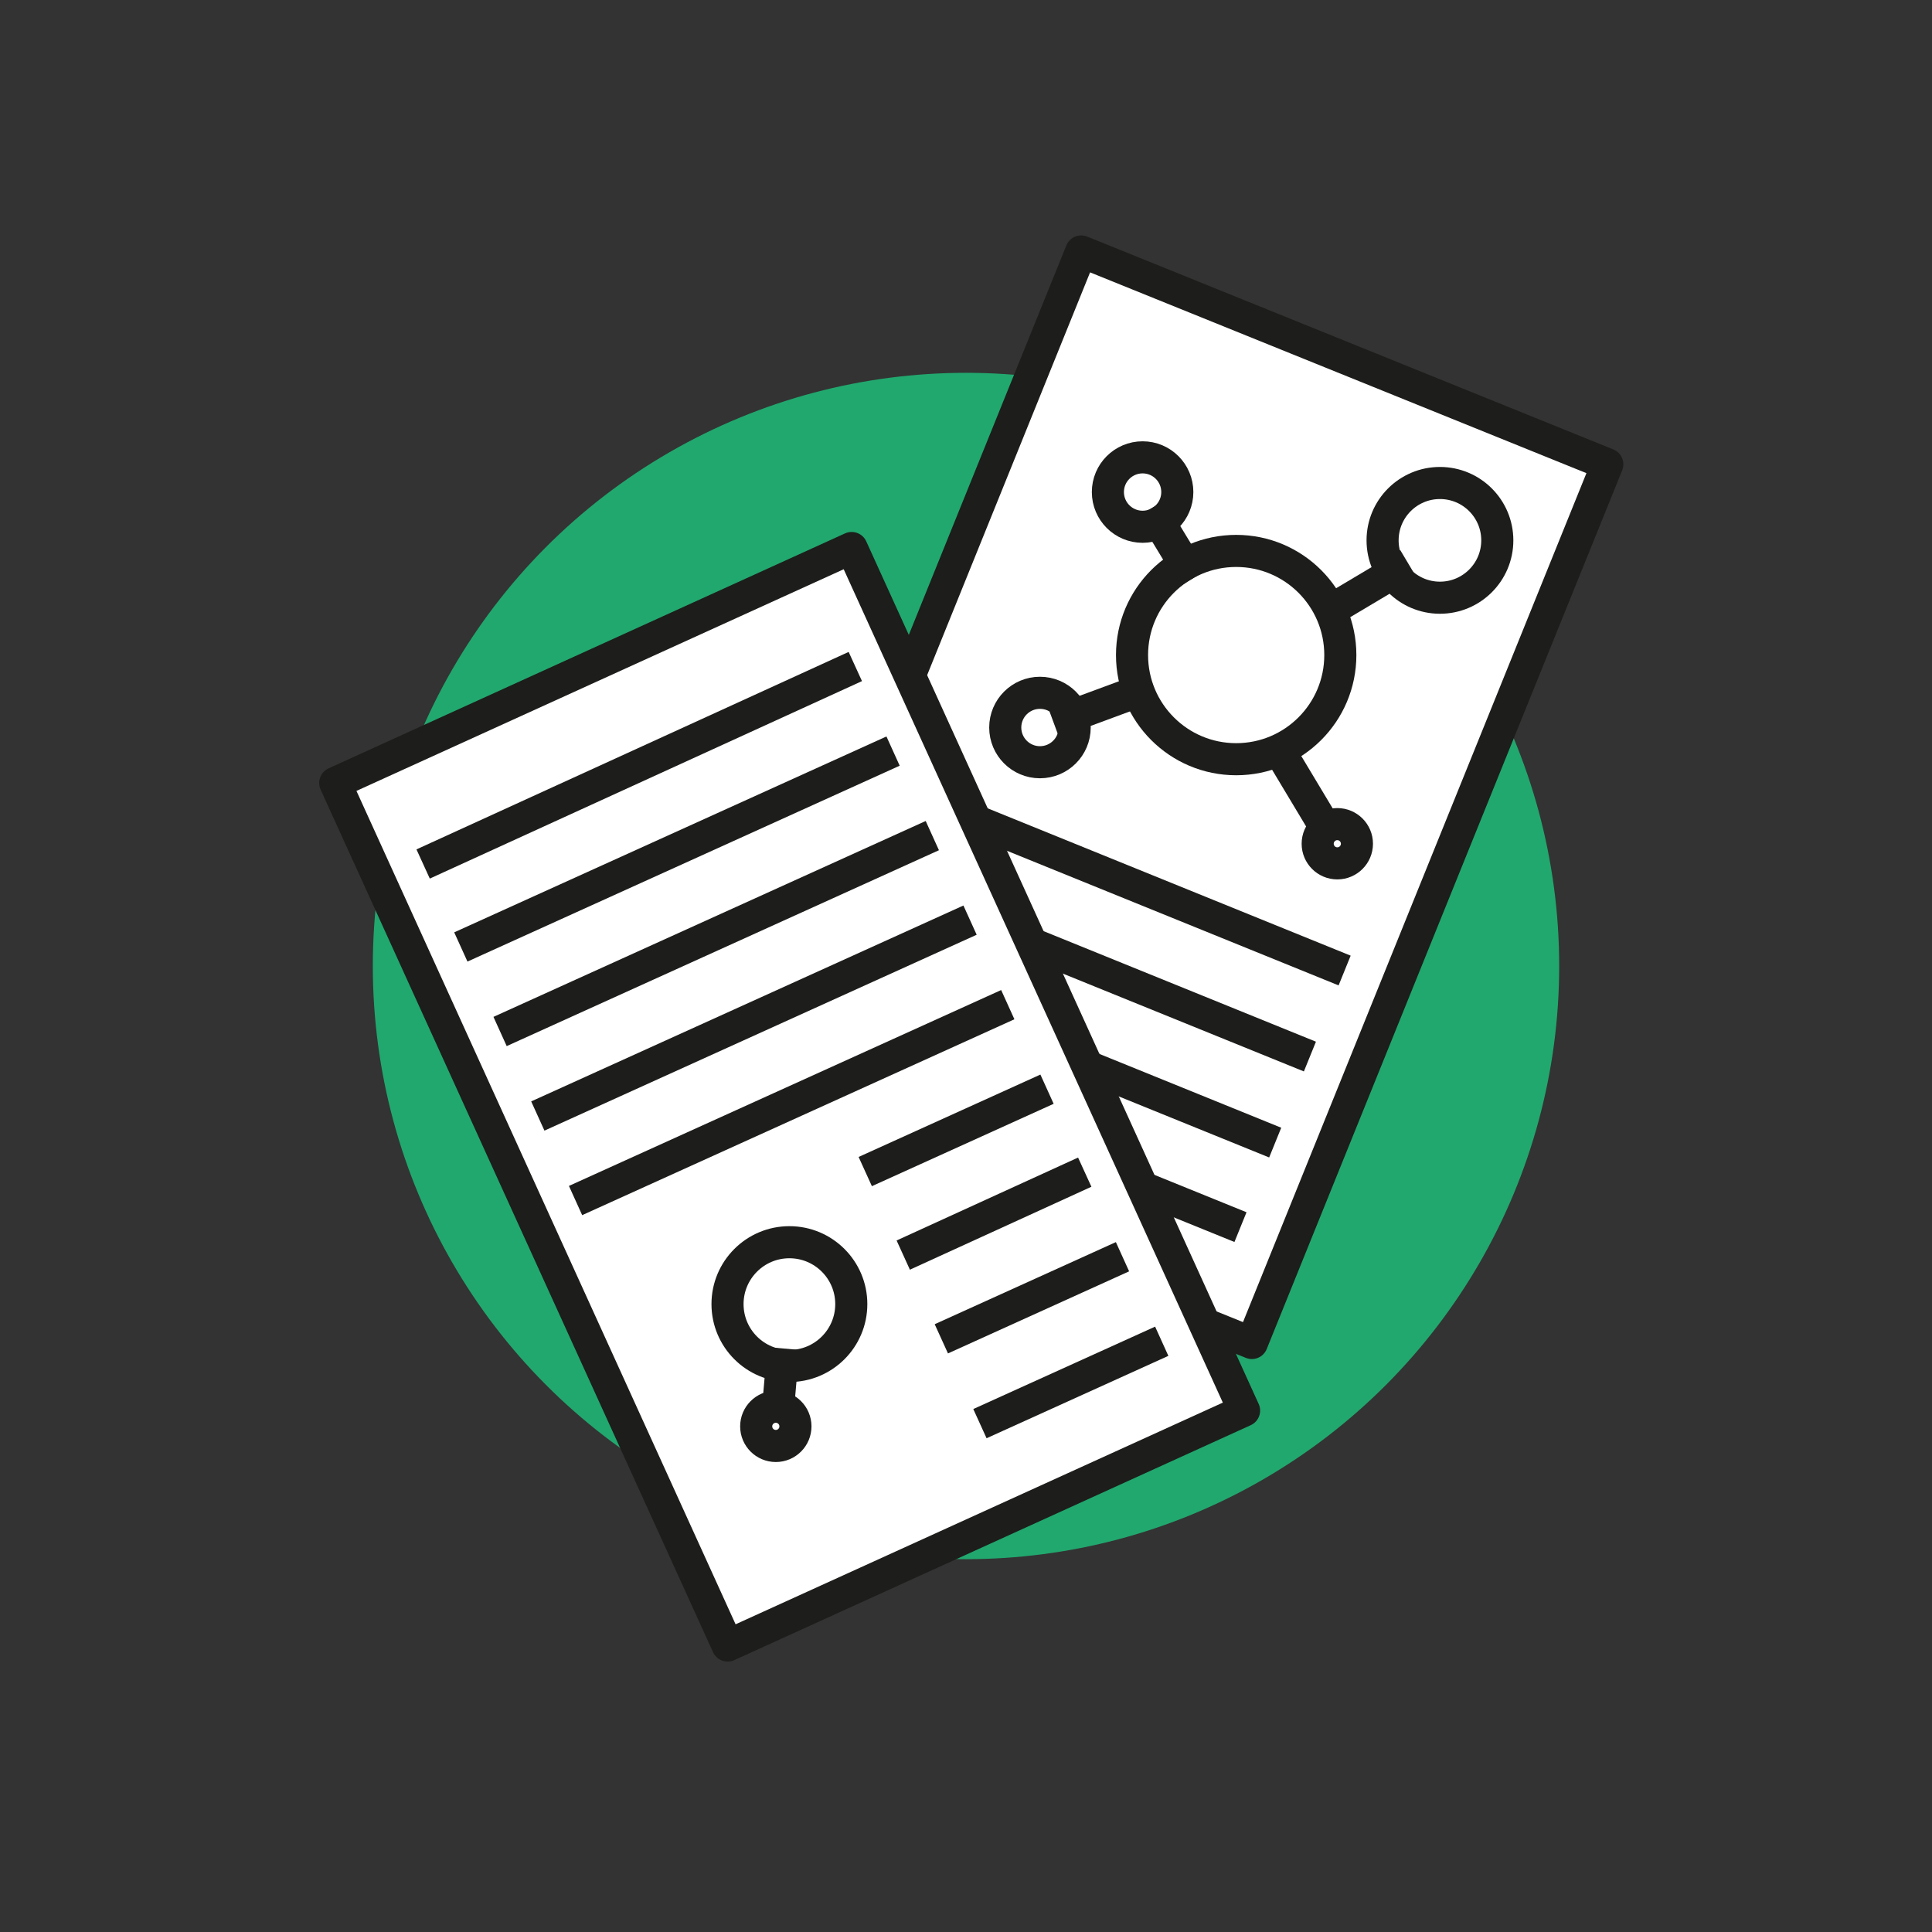
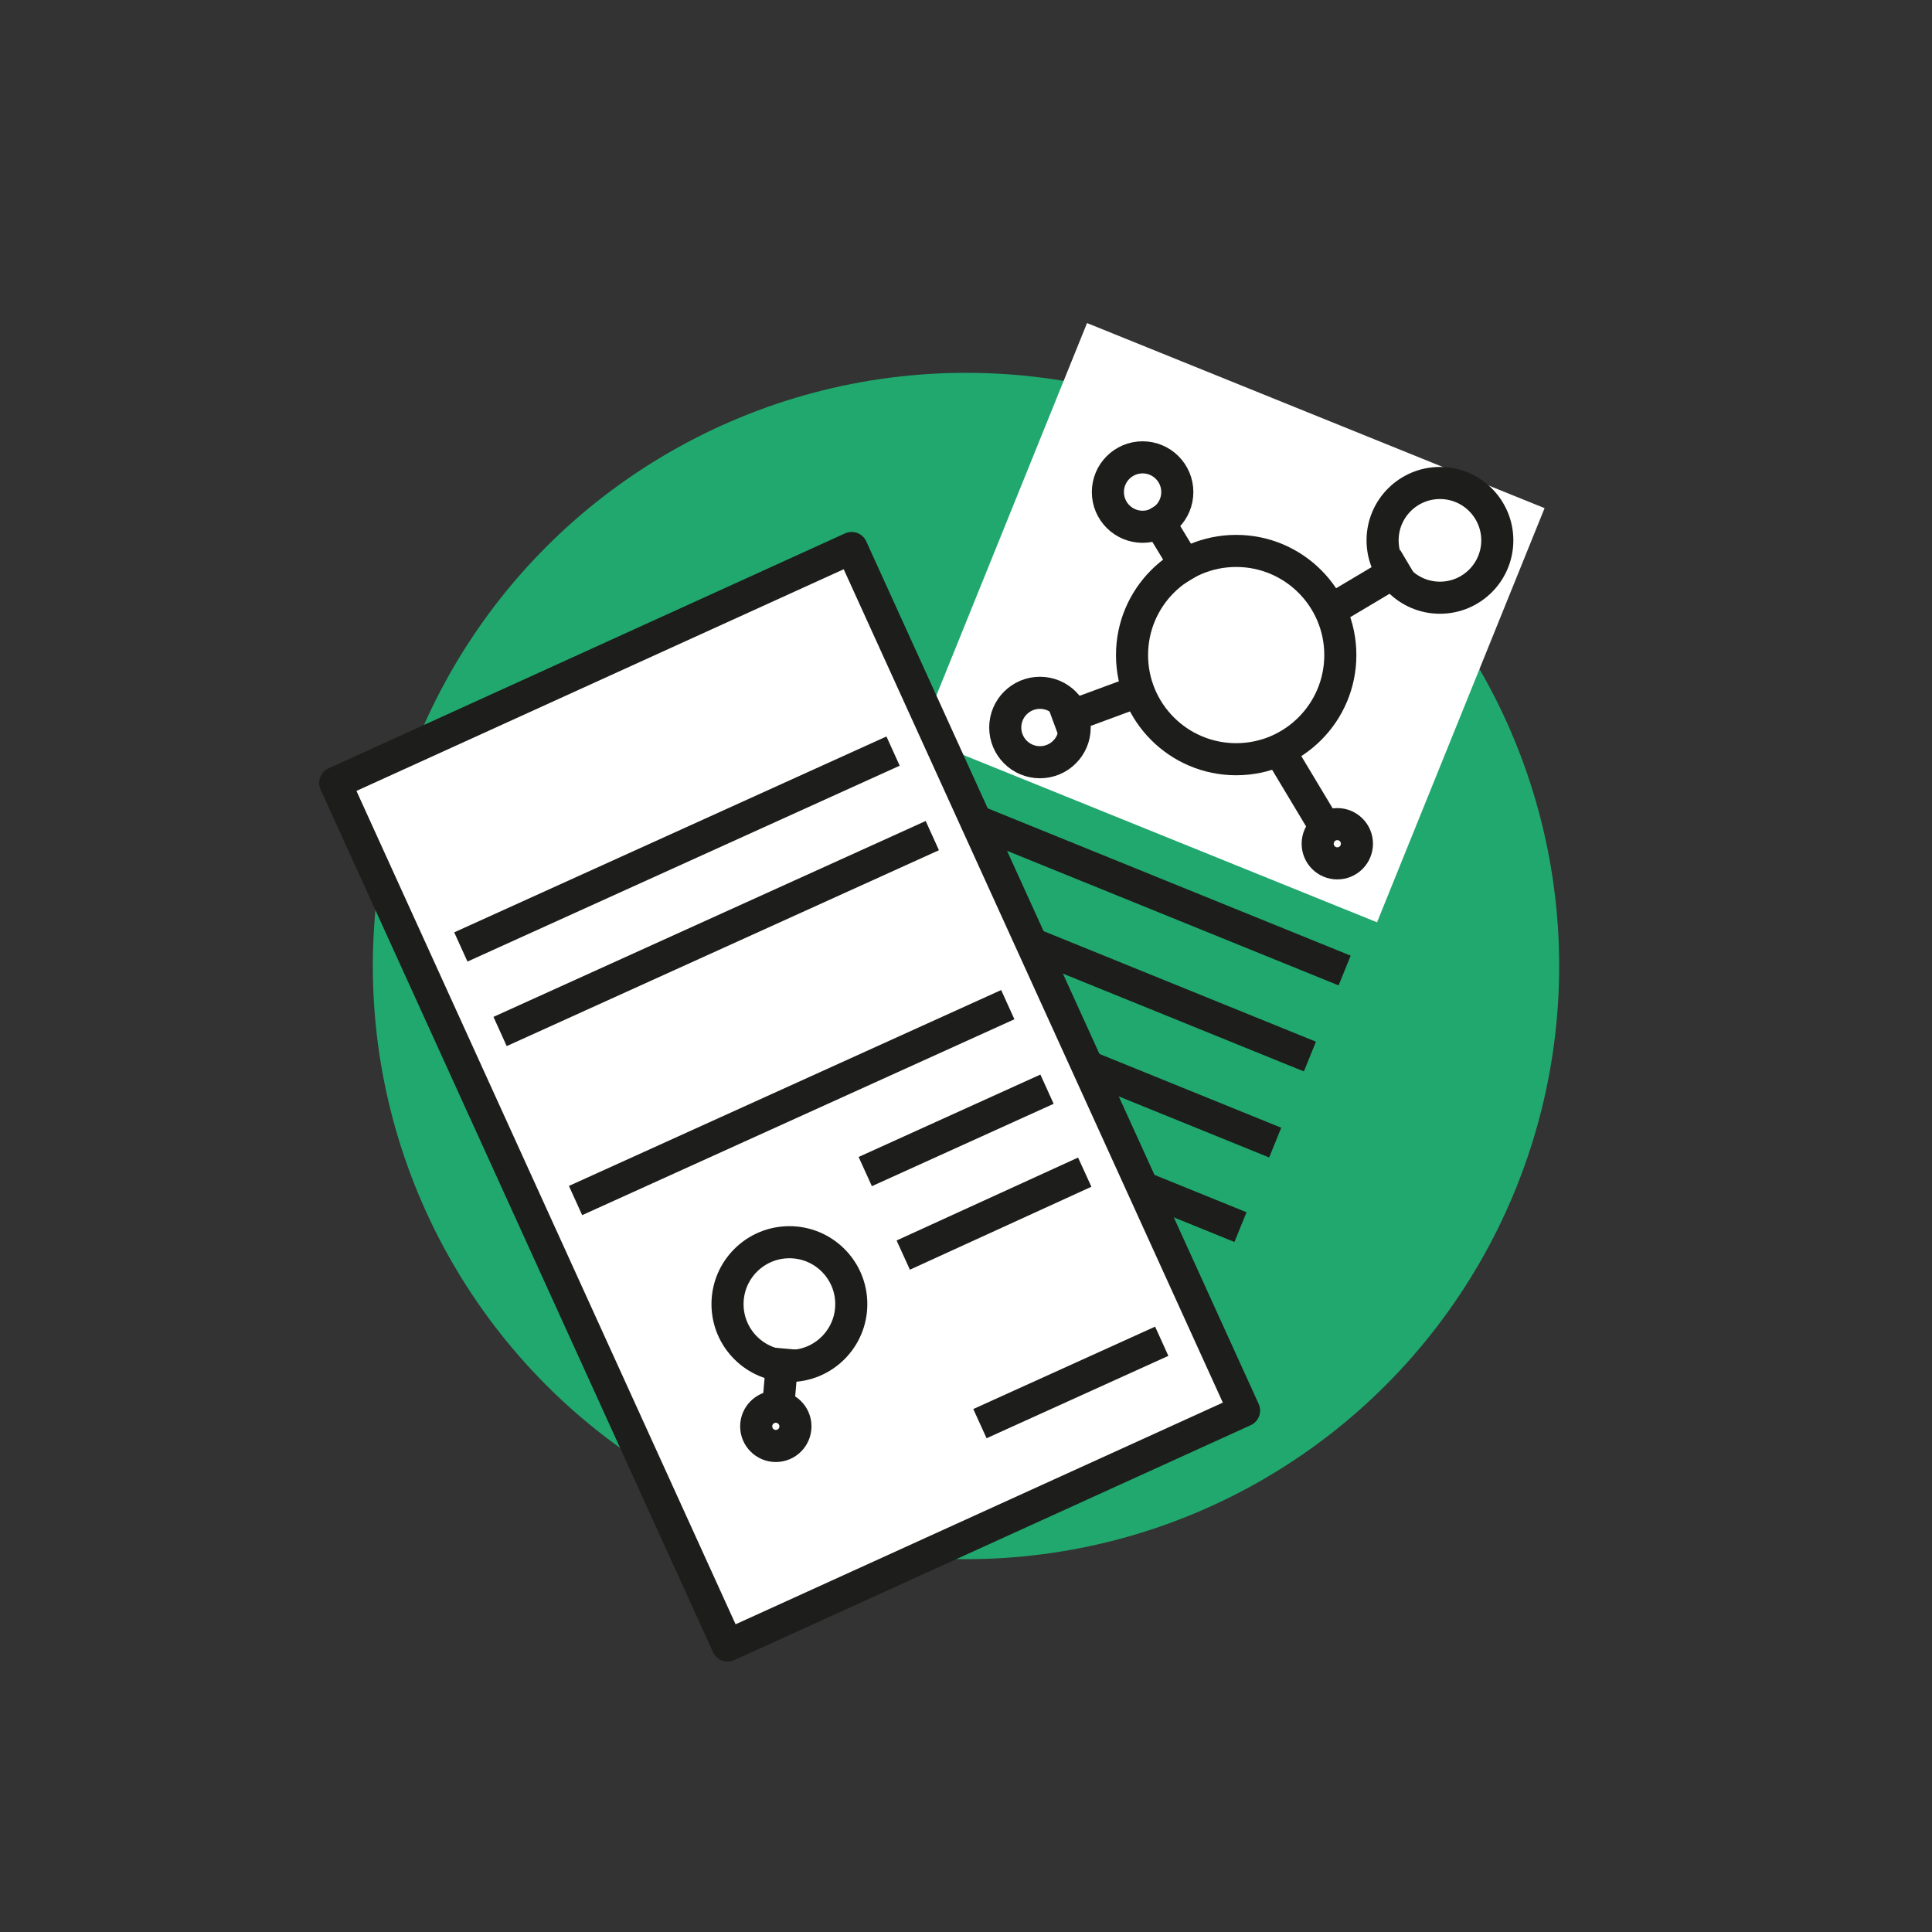
<svg xmlns="http://www.w3.org/2000/svg" version="1.1" x="0px" y="0px" viewBox="0 0 128 128" style="enable-background:new 0 0 128 128;" xml:space="preserve">
  <rect x="0" y="0" width="128" height="128" fill="#333333" stroke="none" />
  <style type="text/css">
	.st0{fill:#FFFFFF;stroke:#1D1D1B;stroke-width:2.143;stroke-linecap:square;stroke-linejoin:round;stroke-miterlimit:10;}
	.st1{fill:none;stroke:#1D1D1B;stroke-width:2.143;stroke-linecap:round;stroke-linejoin:round;stroke-miterlimit:10;}
	.st2{fill:#FFFFFF;stroke:#1D1D1B;stroke-width:2.235;stroke-linecap:square;stroke-linejoin:round;stroke-miterlimit:10;}
	.st3{fill:#20A86E;}
	.st4{fill:#3C3C3B;}
	.st5{fill:#1DA76E;}
	.st6{fill:#FFFFFF;stroke:#1D1D1B;stroke-width:2.235;stroke-miterlimit:10;}
	.st7{fill:#FFFFFF;stroke:#000000;stroke-width:2;stroke-miterlimit:10;}
	.st8{fill:#FFFFFF;stroke:#1D1D1B;stroke-width:2;stroke-linecap:square;stroke-linejoin:round;stroke-miterlimit:10;}
	.st9{fill:#FFFFFF;}
	.st10{fill:#FFFFFF;stroke:#000000;stroke-width:1.655;stroke-miterlimit:10;}
	.st11{fill:#FFFFFF;stroke:#1D1D1B;stroke-width:2.189;stroke-linecap:square;stroke-linejoin:round;stroke-miterlimit:10;}
	.st12{fill:none;stroke:#1D1D1B;stroke-width:2.235;stroke-linecap:square;stroke-linejoin:round;stroke-miterlimit:10;}
	.st13{fill:none;stroke:#1D1D1B;stroke-width:2.151;stroke-linecap:square;stroke-linejoin:round;stroke-miterlimit:10;}
	.st14{fill:#FFFFFF;stroke:#000000;stroke-width:2.768;stroke-miterlimit:10;}
	.st15{fill:none;stroke:#1D1D1B;stroke-width:2.143;stroke-linecap:square;stroke-linejoin:round;stroke-miterlimit:10;}
	.st16{fill:#FFFFFF;stroke:#1D1D1B;stroke-linecap:square;stroke-linejoin:round;stroke-miterlimit:10;}
	.st17{fill:#FFFFFF;stroke:#000000;stroke-miterlimit:10;}
	.st18{fill:#FFFFFF;stroke:#000000;stroke-width:0.75;stroke-miterlimit:10;}
	.st19{stroke:#000000;stroke-miterlimit:10;}
	.st20{fill:#1D1D1B;stroke:#000000;stroke-miterlimit:10;}
	.st21{fill:#1D1D1B;stroke:#000000;stroke-width:0.75;stroke-miterlimit:10;}
	.st22{fill:#FFFFFF;stroke:#000000;stroke-width:1.711;stroke-miterlimit:10;}
	.st23{fill:#FFFFFF;stroke:#1D1D1B;stroke-width:2.178;stroke-miterlimit:10;}
	.st24{fill:#FFFFFF;stroke:#1D1D1B;stroke-width:2.572;stroke-miterlimit:10;}
	.st25{fill:#1D1D1B;}
	.st26{fill:none;stroke:#1D1D1B;stroke-width:2.178;stroke-miterlimit:10;}
	.st27{fill:#FFFFFF;stroke:#1D1D1B;stroke-width:1.843;stroke-linecap:square;stroke-linejoin:round;stroke-miterlimit:10;}
	.st28{fill:#FFFFFF;stroke:#1D1D1B;stroke-width:1.649;stroke-linecap:square;stroke-linejoin:round;stroke-miterlimit:10;}
	.st29{fill:none;stroke:#1D1D1B;stroke-width:2.211;stroke-linecap:square;stroke-linejoin:round;stroke-miterlimit:10;}
	.st30{fill:#FFFFFF;stroke:#1D1D1B;stroke-width:1.76;stroke-linecap:square;stroke-linejoin:round;stroke-miterlimit:10;}
	.st31{fill:#FFFFFF;stroke:#1D1D1B;stroke-width:1.833;stroke-linecap:square;stroke-linejoin:round;stroke-miterlimit:10;}
	.st32{fill:#FFFFFF;stroke:#1D1D1B;stroke-width:2.032;stroke-linecap:square;stroke-linejoin:round;stroke-miterlimit:10;}
	
		.st33{clip-path:url(#SVGID_00000021115992447206391250000014609269717989952443_);fill:none;stroke:#1D1D1B;stroke-width:2.032;stroke-linecap:square;stroke-linejoin:round;stroke-miterlimit:10;}
	.st34{clip-path:url(#SVGID_00000027569762996982140220000007248395700126928277_);fill:#1D1D1B;}
	.st35{fill:#FFFFFF;stroke:#1D1D1B;stroke-width:1.946;stroke-linecap:square;stroke-linejoin:round;stroke-miterlimit:10;}
	.st36{fill:none;stroke:#1D1D1B;stroke-linecap:square;stroke-linejoin:round;stroke-miterlimit:10;}
	.st37{fill:#FFFFFF;stroke:#1D1D1B;stroke-width:1.77;stroke-linecap:square;stroke-linejoin:round;stroke-miterlimit:10;}
	.st38{fill:none;stroke:#000000;stroke-width:2;stroke-miterlimit:10;}
	.st39{fill:#1D1D1B;stroke:#000000;stroke-width:0.752;stroke-miterlimit:10;}
	.st40{fill:none;stroke:#1D1D1B;stroke-width:2.235;stroke-linejoin:round;}
	.st41{fill:#1D1D1B;stroke:#1D1D1B;stroke-width:0.5;stroke-miterlimit:10;}
	.st42{fill:#FFFFFF;stroke:#3C3C3B;stroke-width:2.235;stroke-linecap:square;stroke-linejoin:round;stroke-miterlimit:10;}
	.st43{fill:#FFFFFF;stroke:#3C3C3B;stroke-width:2;stroke-miterlimit:10;}
	.st44{fill:none;stroke:#3C3C3B;stroke-width:2.235;stroke-linecap:square;stroke-linejoin:round;stroke-miterlimit:10;}
	.st45{fill:#FFFFFF;stroke:#3C3C3B;stroke-width:2.143;stroke-linecap:square;stroke-linejoin:round;stroke-miterlimit:10;}
	.st46{fill:none;stroke:#1D1D1B;stroke-width:2.143;stroke-linecap:square;stroke-linejoin:round;}
	.st47{fill:#FFFFFF;stroke:#1D1D1B;stroke-width:2.143;stroke-linecap:square;stroke-miterlimit:10;}
	.st48{fill:none;stroke:#1D1D1B;stroke-width:2.143;stroke-linecap:square;stroke-miterlimit:10;}
	.st49{stroke:#1D1D1B;stroke-width:0.5;stroke-miterlimit:10;}
	.st50{fill:#3C3C3B;stroke:#3C3C3B;stroke-miterlimit:10;}
	.st51{fill:#FFFFFF;stroke:#3C3C3B;stroke-width:2;stroke-linecap:square;stroke-linejoin:round;stroke-miterlimit:10;}
	.st52{fill:#FFFFFF;stroke:#3C3C3B;stroke-width:0;stroke-miterlimit:10;}
	.st53{fill:#DB4A4A;stroke:#3C3C3B;stroke-width:2.235;stroke-linecap:square;stroke-linejoin:round;stroke-miterlimit:10;}
	.st54{fill:#20A86E;stroke:#FFFFFF;stroke-width:2.235;stroke-linecap:square;stroke-linejoin:round;stroke-miterlimit:10;}
	.st55{fill:none;stroke:#B1B1B1;stroke-miterlimit:10;}
	.st56{fill:#C4C4C4;}
	.st57{fill:#FFFFFF;stroke:#3C3C3B;stroke-width:2.235;stroke-miterlimit:10;}
	.st58{fill:#FFFFFF;stroke:#000000;stroke-width:2.268;stroke-miterlimit:10;}
	.st59{fill:#1DA76E;stroke:#3C3C3B;stroke-width:2;stroke-linejoin:round;stroke-miterlimit:10;}
	.st60{fill:none;stroke:#3C3C3B;stroke-width:2.235;stroke-linecap:round;stroke-linejoin:round;stroke-miterlimit:10;}
	.st61{fill:#925F36;stroke:#3C3C3B;stroke-width:2;stroke-linejoin:round;stroke-miterlimit:10;}
	.st62{fill:#E4B008;stroke:#3C3C3B;stroke-width:2.235;stroke-linecap:square;stroke-linejoin:round;stroke-miterlimit:10;}
	.st63{fill:#F9EBE3;stroke:#1D1D1B;stroke-miterlimit:10;}
	.st64{fill:#E51F44;stroke:#1D1D1B;stroke-miterlimit:10;}
	.st65{fill:#FFFFFF;stroke:#1D1D1B;stroke-miterlimit:10;}
	.st66{fill:none;stroke:#1D1D1B;stroke-width:2;stroke-linecap:square;stroke-linejoin:round;stroke-miterlimit:10;}
	.st67{clip-path:url(#SVGID_00000119799047115692380240000010065991580859932295_);fill:#FFFFFF;}
	.st68{clip-path:url(#SVGID_00000119799047115692380240000010065991580859932295_);fill:#1D1D1B;}
	.st69{clip-path:url(#SVGID_00000042733232210480396370000016624882956377490836_);fill:#FFFFFF;}
	.st70{clip-path:url(#SVGID_00000042733232210480396370000016624882956377490836_);fill:#1D1D1B;}
	.st71{clip-path:url(#SVGID_00000016069928637072797480000018125759002521937855_);fill:#1D1D1B;}
	.st72{clip-path:url(#SVGID_00000000189069193070104570000010365686320718750878_);fill:#1D1D1B;}
	.st73{clip-path:url(#SVGID_00000052101306042110426060000010304716494756165560_);fill:#FFFFFF;}
	.st74{clip-path:url(#SVGID_00000052101306042110426060000010304716494756165560_);fill:#1D1D1B;}
	.st75{fill:none;stroke:#000000;stroke-width:0.5;stroke-miterlimit:10;}
	.st76{stroke:#000000;stroke-width:0.5;stroke-miterlimit:10;}
	.st77{fill:#FFFFFF;stroke:#000000;stroke-width:0.5;stroke-miterlimit:10;}
	.st78{clip-path:url(#SVGID_00000105426884078432258820000013915878099619299496_);fill:#FFFFFF;}
	.st79{clip-path:url(#SVGID_00000105426884078432258820000013915878099619299496_);fill:#1D1D1B;}
	.st80{clip-path:url(#SVGID_00000004537036279616831850000012938994295178719123_);fill:#FFFFFF;}
	.st81{clip-path:url(#SVGID_00000004537036279616831850000012938994295178719123_);fill:#1D1D1B;}
	.st82{clip-path:url(#SVGID_00000033340634361093360100000003128645112272464268_);fill:#FFFFFF;}
	.st83{clip-path:url(#SVGID_00000033340634361093360100000003128645112272464268_);fill:#1D1D1B;}
	.st84{clip-path:url(#SVGID_00000119092648956623624480000003886070199534654612_);fill:#FFFFFF;}
	.st85{clip-path:url(#SVGID_00000119092648956623624480000003886070199534654612_);fill:#1D1D1B;}
	.st86{clip-path:url(#SVGID_00000112592637126185083040000004912455027818027675_);fill:#FFFFFF;}
	.st87{clip-path:url(#SVGID_00000112592637126185083040000004912455027818027675_);fill:#1D1D1B;}
	.st88{clip-path:url(#SVGID_00000000910915084204145800000016361382257149328538_);fill:#FFFFFF;}
	.st89{clip-path:url(#SVGID_00000000910915084204145800000016361382257149328538_);fill:#1D1D1B;}
	.st90{clip-path:url(#SVGID_00000067217966734504460390000009150172578917573804_);fill:#FFFFFF;}
	.st91{clip-path:url(#SVGID_00000067217966734504460390000009150172578917573804_);fill:#1D1D1B;}
	.st92{clip-path:url(#SVGID_00000153678729250998576450000014773141049166483362_);fill:#FFFFFF;}
	.st93{clip-path:url(#SVGID_00000153678729250998576450000014773141049166483362_);fill:#1D1D1B;}
	.st94{clip-path:url(#SVGID_00000075855895531328180010000008611324257805788809_);fill:#FFFFFF;}
	.st95{clip-path:url(#SVGID_00000075855895531328180010000008611324257805788809_);fill:#1D1D1B;}
	.st96{clip-path:url(#SVGID_00000162333421254191321020000007962910418057099455_);fill:#FFFFFF;}
	.st97{clip-path:url(#SVGID_00000162333421254191321020000007962910418057099455_);fill:#1D1D1B;}
	.st98{clip-path:url(#SVGID_00000119797355287703535010000004730531203408352428_);fill:#FFFFFF;}
	.st99{clip-path:url(#SVGID_00000119797355287703535010000004730531203408352428_);fill:#1D1D1B;}
	.st100{clip-path:url(#SVGID_00000038393104223451999440000014375511222175879552_);fill:#FFFFFF;}
	.st101{clip-path:url(#SVGID_00000038393104223451999440000014375511222175879552_);}
	.st102{clip-path:url(#SVGID_00000040550995711897267170000014197189925671892884_);fill:#FFFFFF;}
	.st103{clip-path:url(#SVGID_00000040550995711897267170000014197189925671892884_);}
	.st104{clip-path:url(#SVGID_00000057139868987809907570000002312770143210390662_);fill:#FFFFFF;}
	.st105{clip-path:url(#SVGID_00000057139868987809907570000002312770143210390662_);}
	.st106{clip-path:url(#SVGID_00000116933064071215240710000009766451902203158934_);fill:#1D1D1B;}
	.st107{clip-path:url(#SVGID_00000116933064071215240710000009766451902203158934_);fill:#FFFFFF;}
	.st108{clip-path:url(#SVGID_00000135687836000850918870000011721679227752681914_);fill:#FFFFFF;}
	.st109{clip-path:url(#SVGID_00000135687836000850918870000011721679227752681914_);fill:#1D1D1B;}
	.st110{clip-path:url(#SVGID_00000085225998330054953130000016339573849814879108_);fill:#FFFFFF;}
	.st111{clip-path:url(#SVGID_00000085225998330054953130000016339573849814879108_);fill:#1D1D1B;}
	.st112{fill:#FFFFFF;stroke:#1D1D1B;stroke-width:3;stroke-linecap:square;stroke-linejoin:round;stroke-miterlimit:10;}
	.st113{fill:none;stroke:#3C3C3B;stroke-width:2.143;stroke-linecap:square;stroke-linejoin:round;stroke-miterlimit:10;}
	.st114{fill:#21A86E;}
	.st115{fill:none;stroke:#1D1D1B;stroke-width:2.235;stroke-linecap:square;stroke-linejoin:round;}
	
		.st116{fill:none;stroke:#1D1D1B;stroke-width:2.235;stroke-linecap:square;stroke-linejoin:round;stroke-dasharray:5.121,5.121;}
	.st117{fill:#1D1D1B;stroke:#1D1D1B;stroke-width:0.75;stroke-miterlimit:10;}
	.st118{fill:#FFFFFF;stroke:#1D1D1B;stroke-width:2;stroke-miterlimit:10;}
	.st119{fill:#FFFFFF;stroke:#868686;stroke-width:2;stroke-miterlimit:10;}
	.st120{fill:none;stroke:#3C3C3B;stroke-width:3;stroke-linecap:square;stroke-linejoin:round;stroke-miterlimit:10;}
	.st121{fill:none;stroke:#FFFFFF;stroke-width:3;stroke-linecap:square;stroke-linejoin:round;stroke-miterlimit:10;}
	.st122{fill:none;stroke:#3C3C3B;stroke-width:2;stroke-linejoin:round;stroke-miterlimit:10;}
	.st123{fill:none;stroke:#3C3C3B;stroke-width:2;stroke-linecap:square;stroke-linejoin:round;stroke-miterlimit:10;}
	.st124{fill:#25A76D;stroke:#3C3C3B;stroke-width:2;stroke-linecap:round;stroke-linejoin:round;stroke-miterlimit:10;}
	.st125{fill:#FFFFFF;stroke:#1DA76E;stroke-width:4;stroke-miterlimit:10;}
	.st126{fill:#FFFFFF;stroke:#E84A4C;stroke-width:4;stroke-linecap:round;stroke-linejoin:round;stroke-miterlimit:10;}
	.st127{fill:#25A76D;stroke:#E84A4C;stroke-width:4;stroke-linecap:round;stroke-linejoin:round;stroke-miterlimit:10;}
	.st128{fill:#FFFFFF;stroke:#868686;stroke-width:2;stroke-linecap:square;stroke-linejoin:round;stroke-miterlimit:10;}
	.st129{fill:none;stroke:#868686;stroke-width:2;stroke-linecap:square;stroke-linejoin:round;stroke-miterlimit:10;}
	.st130{fill:#FFFFFF;stroke:#868686;stroke-linecap:square;stroke-linejoin:round;stroke-miterlimit:10;}
	.st131{fill:#22A76D;}
	.st132{fill:none;stroke:#1D1D1B;stroke-width:2;stroke-miterlimit:10;}
	.st133{fill:none;stroke:#1D1D1B;stroke-width:2.178;stroke-linecap:round;stroke-miterlimit:10;}
	.st134{fill:none;stroke:#1D1D1B;stroke-width:2.178;stroke-linecap:round;stroke-miterlimit:10;stroke-dasharray:0,8.785;}
	.st135{fill:none;stroke:#1D1D1B;stroke-width:2.178;stroke-linecap:round;stroke-miterlimit:10;stroke-dasharray:0,9.126;}
	.st136{fill:none;stroke:#1D1D1B;stroke-width:2.178;stroke-linecap:round;stroke-miterlimit:10;stroke-dasharray:0,7.055;}
	.st137{fill:none;stroke:#1D1D1B;stroke-width:2.178;stroke-linecap:round;stroke-miterlimit:10;stroke-dasharray:0,4.702;}
	.st138{fill:none;stroke:#1D1D1B;stroke-width:2.178;stroke-linecap:round;stroke-miterlimit:10;stroke-dasharray:0,4.508;}
	.st139{fill:none;stroke:#22A76D;stroke-width:2;stroke-miterlimit:10;}
	.st140{fill:none;stroke:#BD1622;stroke-width:2;stroke-miterlimit:10;}
	.st141{fill:#3C3C3B;stroke:#FFFFFF;stroke-linecap:square;stroke-linejoin:round;stroke-miterlimit:10;}
	.st142{fill:none;stroke:#FFFFFF;stroke-linecap:square;stroke-linejoin:round;stroke-miterlimit:10;}
	.st143{fill:none;stroke:#3C3C3B;stroke-linecap:square;stroke-linejoin:round;stroke-miterlimit:10;}
	.st144{fill:#3C3C3B;stroke:#FFFFFF;stroke-miterlimit:10;}
	.st145{clip-path:url(#SVGID_00000018230769751046398010000012520313721714597785_);fill:#22A76D;}
	.st146{clip-path:url(#SVGID_00000075880980113009211880000013822789016231737771_);fill:#22A76D;}
	.st147{clip-path:url(#SVGID_00000005964062636856216110000015510020073731887771_);fill:#22A76D;}
	.st148{clip-path:url(#SVGID_00000034063598566182569200000013297081325985676735_);fill:#22A76D;}
	.st149{clip-path:url(#SVGID_00000082369157214345374650000009413605962412977322_);fill:#22A76D;}
	.st150{clip-path:url(#SVGID_00000154401027184036532440000011786512598693571203_);fill:#22A76D;}
	.st151{clip-path:url(#SVGID_00000175300619358874426900000000201185239068959159_);fill:#22A76D;}
	.st152{clip-path:url(#SVGID_00000121237305689253852460000010052194970186581124_);fill:#22A76D;}
	.st153{fill:none;stroke:#1D1D1B;stroke-miterlimit:10;}
	.st154{fill:none;stroke:#000000;stroke-miterlimit:10;}
	.st155{fill:#3C3C3B;stroke:#FFFFFF;stroke-width:0.5;stroke-miterlimit:10;}
	.st156{fill:none;stroke:#000000;stroke-width:2;stroke-linecap:round;stroke-miterlimit:10;}
	.st157{fill:none;stroke:#000000;stroke-width:2;stroke-linecap:square;stroke-miterlimit:10;}
	.st158{fill:none;stroke:#000000;stroke-linecap:square;stroke-miterlimit:10;}
	.st159{fill:none;stroke:#1D1D1B;stroke-linecap:round;stroke-miterlimit:10;}
	.st160{fill:none;stroke:#1D1D1B;stroke-linecap:round;stroke-miterlimit:10;stroke-dasharray:0,6.431;}
	.st161{fill:none;stroke:#1D1D1B;stroke-width:2;stroke-linecap:round;stroke-miterlimit:10;}
	.st162{fill:none;stroke:#1D1D1B;stroke-width:2;stroke-linecap:round;stroke-miterlimit:10;stroke-dasharray:0,5.702;}
	.st163{fill:none;stroke:#1D1D1B;stroke-linecap:round;stroke-miterlimit:10;stroke-dasharray:0,4.859;}
	.st164{fill:#3C3C3B;stroke:#FFFFFF;stroke-width:0.5;stroke-linecap:square;stroke-linejoin:round;stroke-miterlimit:10;}
	.st165{fill:#FFFFFF;stroke:#3C3C3B;stroke-miterlimit:10;}
	.st166{fill:none;stroke:#3C3C3B;stroke-miterlimit:10;}
	.st167{fill:#3C3C3B;stroke:#FFFFFF;stroke-linecap:round;stroke-miterlimit:10;}
	.st168{fill:none;stroke:#FFFFFF;stroke-linecap:round;stroke-miterlimit:10;}
	.st169{fill:none;stroke:#FFFFFF;stroke-linecap:round;stroke-miterlimit:10;stroke-dasharray:0,6.431;}
	.st170{fill:none;stroke:#FFFFFF;stroke-width:2;stroke-linecap:round;stroke-miterlimit:10;}
	.st171{fill:none;stroke:#FFFFFF;stroke-width:2;stroke-linecap:round;stroke-miterlimit:10;stroke-dasharray:0,5.702;}
	.st172{fill:none;stroke:#FFFFFF;stroke-linecap:round;stroke-miterlimit:10;stroke-dasharray:0,4.859;}
	.st173{clip-path:url(#SVGID_00000150809205688527496090000006829333506233998779_);fill:#22A76D;}
	.st174{clip-path:url(#SVGID_00000119816002283673831550000004404391590616525206_);fill:#22A76D;}
	.st175{clip-path:url(#SVGID_00000145049478104642044900000007455511572920095653_);fill:#22A76D;}
	.st176{clip-path:url(#SVGID_00000060728134621552397330000011202501793392882340_);fill:#22A76D;}
	.st177{fill:#FFFFFF;stroke:#3C3C3B;stroke-width:2.178;stroke-miterlimit:10;}
	.st178{fill:none;stroke:#3C3C3B;stroke-width:2;stroke-miterlimit:10;}
	.st179{fill:none;stroke:#3C3C3B;stroke-width:2;stroke-linecap:round;stroke-miterlimit:10;}
	.st180{fill:#3C3C3B;stroke:#3C3C3B;stroke-width:2;stroke-linejoin:round;stroke-miterlimit:10;}
	.st181{fill:#FFFFFF;stroke:#3C3C3B;stroke-width:2;stroke-linejoin:round;stroke-miterlimit:10;}
	.st182{fill:#3C3C3B;stroke:#3C3C3B;stroke-width:2.143;stroke-linecap:square;stroke-linejoin:round;stroke-miterlimit:10;}
	.st183{fill:none;stroke:#3C3C3B;stroke-width:2.178;stroke-miterlimit:10;}
	.st184{fill:#3C3C3B;stroke:#3C3C3B;stroke-width:2.178;stroke-miterlimit:10;}
	.st185{fill:none;stroke:#FFFFFF;stroke-width:2.235;stroke-miterlimit:10;}
	.st186{fill:#3C79EE;}
	.st187{fill:#B51918;}
	.st188{fill:#E42320;}
	.st189{fill:url(#SVGID_00000149379947444054125230000013188809223928891819_);}
	.st190{fill:#00569E;}
	.st191{fill:#F8A51A;}
	.st192{fill:url(#SVGID_00000018926323854470057300000006196186965766247074_);}
	.st193{fill:#FF5F00;}
	.st194{fill:#EB001B;}
	.st195{fill:#F79E1B;}
	.st196{fill:#071F88;}
	.st197{fill:#009DE7;}
	.st198{fill:#051467;}
	.st199{fill:#3AA641;}
	.st200{fill:#2D428A;}
	.st201{fill:#E73137;}
	.st202{fill:url(#SVGID_00000067206102544080508480000004237630551314701193_);}
	.st203{fill:url(#SVGID_00000120531765066590318710000017315485202754243241_);}
	.st204{fill:#21A86E;stroke:#307A5A;stroke-width:2;stroke-miterlimit:10;}
	.st205{fill:#1DBCBC;stroke:#147F7C;stroke-width:2;stroke-miterlimit:10;}
	.st206{fill:none;stroke:#FFFFFF;stroke-width:2;stroke-miterlimit:10;}
	.st207{fill:#FFFFFF;stroke:#2F2F2F;stroke-width:3;stroke-miterlimit:10;}
	.st208{fill:none;stroke:#2F2F2F;stroke-width:3;stroke-miterlimit:10;}
	.st209{fill:#FFFFFF;stroke:#2F2F2F;stroke-width:3;stroke-linecap:square;stroke-linejoin:round;stroke-miterlimit:10;}
	.st210{fill:#2F2F2F;stroke:#2F2F2F;stroke-miterlimit:10;}
	.st211{fill:#FFFFFF;stroke:#3C3C3B;stroke-width:2;stroke-linecap:round;stroke-linejoin:round;stroke-miterlimit:10;}
	.st212{fill:none;stroke:#3C3C3B;stroke-width:2;stroke-linecap:round;stroke-linejoin:round;stroke-miterlimit:10;}
	.st213{fill:#FFFFFF;stroke:#3C3C3B;stroke-linecap:round;stroke-linejoin:round;stroke-miterlimit:10;}
	.st214{fill:none;stroke:#3C3C3B;stroke-width:2.178;stroke-linecap:round;stroke-miterlimit:10;}
	.st215{fill:none;stroke:#3C3C3B;stroke-width:2.178;stroke-linecap:round;stroke-miterlimit:10;stroke-dasharray:0,7.277;}
	.st216{fill:none;stroke:#3C3C3B;stroke-width:2.178;stroke-linecap:round;stroke-miterlimit:10;stroke-dasharray:0,5.04;}
	.st217{fill:#FFFFFF;stroke:#3C3C3B;stroke-linecap:square;stroke-linejoin:round;stroke-miterlimit:10;}
	.st218{fill:#21A86D;}
	.st219{fill:none;stroke:#1D1D1B;stroke-width:2.235;stroke-linecap:round;stroke-linejoin:round;stroke-miterlimit:10;}
	.st220{fill:#FFFFFF;stroke:#1D1D1B;stroke-width:2.143;stroke-linejoin:round;stroke-miterlimit:10;}
	.st221{fill:#629E42;}
	.st222{fill:none;stroke:#000000;stroke-width:2;stroke-linejoin:bevel;stroke-miterlimit:10;}
	.st223{fill:#FFFFFF;stroke:#000000;stroke-width:2;stroke-linejoin:bevel;stroke-miterlimit:10;}
	.st224{fill:none;stroke:#1D1D1B;stroke-width:2.235;stroke-linecap:round;stroke-linejoin:round;}
	.st225{fill:none;stroke:#1D1D1B;stroke-width:2.235;stroke-linecap:round;stroke-linejoin:round;stroke-dasharray:0,7.728;}
	.st226{fill:none;}
	.st227{fill:#FFFFFF;stroke:#000000;stroke-width:2;stroke-linejoin:round;stroke-miterlimit:10;}
	.st228{fill:none;stroke:#1D1D1B;stroke-width:2.143;stroke-linecap:round;stroke-linejoin:round;}
	.st229{fill:none;stroke:#1D1D1B;stroke-width:2.143;stroke-linecap:round;stroke-linejoin:round;stroke-dasharray:0,5.347;}
	
		.st230{fill:none;stroke:#1D1D1B;stroke-width:2.143;stroke-linecap:round;stroke-linejoin:round;stroke-miterlimit:10;stroke-dasharray:17.008,11.339;}
	.st231{fill:none;stroke:#1D1D1B;stroke-width:2.143;stroke-linecap:round;stroke-linejoin:round;stroke-dasharray:0,9.468;}
	.st232{fill:none;stroke:#1D1D1B;stroke-width:2.143;stroke-linecap:round;stroke-linejoin:round;stroke-dasharray:0,8.031;}
	.st233{fill:#804386;}
	.st234{fill:#F1BA07;}
	.st235{fill:#62855F;}
	.st236{fill:#18AF94;}
	.st237{fill:#E41519;}
	.st238{fill:#425BA6;}
	.st239{fill:#D15156;}
	.st240{fill:#F39430;}
	.st241{fill:#8B4414;}
	.st242{fill:#FFFFFF;stroke:#000000;stroke-width:2.126;stroke-miterlimit:10;}
	.st243{fill:#FFFFFF;stroke:#1D1D1B;stroke-width:2.126;stroke-linecap:square;stroke-linejoin:round;stroke-miterlimit:10;}
	.st244{fill:none;stroke:#000000;stroke-width:2.126;stroke-miterlimit:10;}
	.st245{fill:none;stroke:#1D1D1B;stroke-width:2.126;stroke-linecap:round;stroke-linejoin:round;}
	
		.st246{fill:none;stroke:#1D1D1B;stroke-width:2.126;stroke-linecap:round;stroke-linejoin:round;stroke-miterlimit:10;stroke-dasharray:17.008,11.339;}
	.st247{fill:none;stroke:#1D1D1B;stroke-width:2.126;stroke-linecap:round;stroke-linejoin:round;stroke-miterlimit:10;}
	.st248{fill:none;stroke:#1D1D1B;stroke-width:2.126;stroke-linecap:round;stroke-linejoin:round;stroke-dasharray:0,9.273;}
	.st249{fill:none;stroke:#1D1D1B;stroke-width:2.126;stroke-linecap:round;stroke-linejoin:round;stroke-dasharray:0,7.865;}
	.st250{fill:none;stroke:#1D1D1B;stroke-width:2.126;stroke-linecap:round;stroke-linejoin:round;stroke-dasharray:0,9.428;}
	.st251{fill:none;stroke:#1D1D1B;stroke-width:2.126;stroke-linecap:round;stroke-linejoin:round;stroke-dasharray:0,6.806;}
	.st252{fill:#FFFFFF;stroke:#1D1D1B;stroke-width:2.126;stroke-linecap:round;stroke-linejoin:round;stroke-miterlimit:10;}
	.st253{fill:none;stroke:#1D1D1B;stroke-width:2.126;stroke-linecap:round;stroke-linejoin:round;stroke-dasharray:0,14.757;}
	.st254{fill:none;stroke:#1D1D1B;stroke-width:2.126;stroke-linecap:round;stroke-linejoin:round;stroke-dasharray:0,6.287;}
	.st255{fill:none;stroke:#1D1D1B;stroke-width:2.126;stroke-linecap:round;stroke-linejoin:round;stroke-dasharray:0,10.652;}
	.st256{fill:none;stroke:#1D1D1B;stroke-width:2.126;stroke-linecap:square;stroke-linejoin:round;stroke-miterlimit:10;}
	
		.st257{fill:#FFFFFF;stroke:#1D1D1B;stroke-width:2.126;stroke-linecap:round;stroke-linejoin:round;stroke-miterlimit:10;stroke-dasharray:0,2.835;}
	.st258{fill:#FFFFFF;stroke:#1D1D1B;stroke-width:2.126;stroke-miterlimit:10;}
</style>
  <g id="Calque_1">
</g>
  <g id="Calque_2">
    <circle class="st114" cx="64" cy="64" r="39.3" />
    <g>
      <g>
-         <rect x="58.5" y="21.4" transform="matrix(0.927 0.375 -0.375 0.927 25.429 -25.114)" class="st243" width="37.6" height="62.8" />
        <g>
-           <line class="st243" x1="72.5" y1="24.5" x2="99.7" y2="35.5" />
          <line class="st243" x1="70.2" y1="30.2" x2="97.4" y2="41.2" />
          <line class="st243" x1="67.9" y1="35.8" x2="95.1" y2="46.9" />
          <line class="st243" x1="65.6" y1="41.5" x2="92.8" y2="52.5" />
          <line class="st243" x1="63.3" y1="47.2" x2="90.4" y2="58.2" />
          <line class="st243" x1="61" y1="52.9" x2="88.1" y2="63.9" />
          <line class="st243" x1="58.7" y1="58.6" x2="85.8" y2="69.6" />
          <line class="st243" x1="56.4" y1="64.3" x2="83.5" y2="75.3" />
          <line class="st243" x1="54.1" y1="69.9" x2="81.2" y2="80.9" />
        </g>
        <rect x="66.8" y="24.9" transform="matrix(0.375 -0.927 0.927 0.375 12.787 101.429)" class="st9" width="29.6" height="32.7" />
        <g>
          <circle class="st243" cx="75.7" cy="32.6" r="2.3" />
          <circle class="st243" cx="88.6" cy="55.9" r="1.3" />
          <circle class="st243" cx="68.9" cy="48.2" r="2.3" />
          <circle class="st243" cx="81.9" cy="43.4" r="6.9" />
          <circle class="st243" cx="95.4" cy="35.8" r="3.8" />
          <line class="st243" x1="70.8" y1="47.5" x2="75.4" y2="45.8" />
          <line class="st243" x1="84.8" y1="49.8" x2="87.8" y2="54.8" />
          <line class="st243" x1="78.5" y1="37.4" x2="76.8" y2="34.6" />
          <line class="st243" x1="88.2" y1="40.4" x2="92.4" y2="37.9" />
        </g>
      </g>
      <g>
        <rect x="33.5" y="41.3" transform="matrix(0.91 -0.414 0.414 0.91 -25.375 28.159)" class="st243" width="37.6" height="62.8" />
        <g>
-           <line class="st243" x1="29" y1="56.8" x2="55.7" y2="44.6" />
          <line class="st243" x1="31.5" y1="62.3" x2="58.2" y2="50.2" />
          <line class="st243" x1="34.1" y1="67.9" x2="60.8" y2="55.8" />
-           <line class="st243" x1="36.6" y1="73.5" x2="63.3" y2="61.4" />
          <line class="st243" x1="39.1" y1="79.1" x2="65.8" y2="67" />
          <line class="st243" x1="41.7" y1="84.7" x2="68.4" y2="72.6" />
          <line class="st243" x1="44.2" y1="90.3" x2="70.9" y2="78.1" />
-           <line class="st243" x1="46.7" y1="95.8" x2="73.4" y2="83.7" />
          <line class="st243" x1="49.3" y1="101.4" x2="76" y2="89.3" />
        </g>
        <rect x="40.5" y="80.5" transform="matrix(-0.414 -0.91 0.91 -0.414 -7.522 175.057)" class="st9" width="24.1" height="18.9" />
        <g>
          <circle class="st243" cx="51.4" cy="94.5" r="1.3" />
          <circle class="st243" cx="52.3" cy="86.4" r="4.1" />
          <line class="st243" x1="51.6" y1="92.7" x2="51.8" y2="90.4" />
        </g>
      </g>
    </g>
  </g>
</svg>